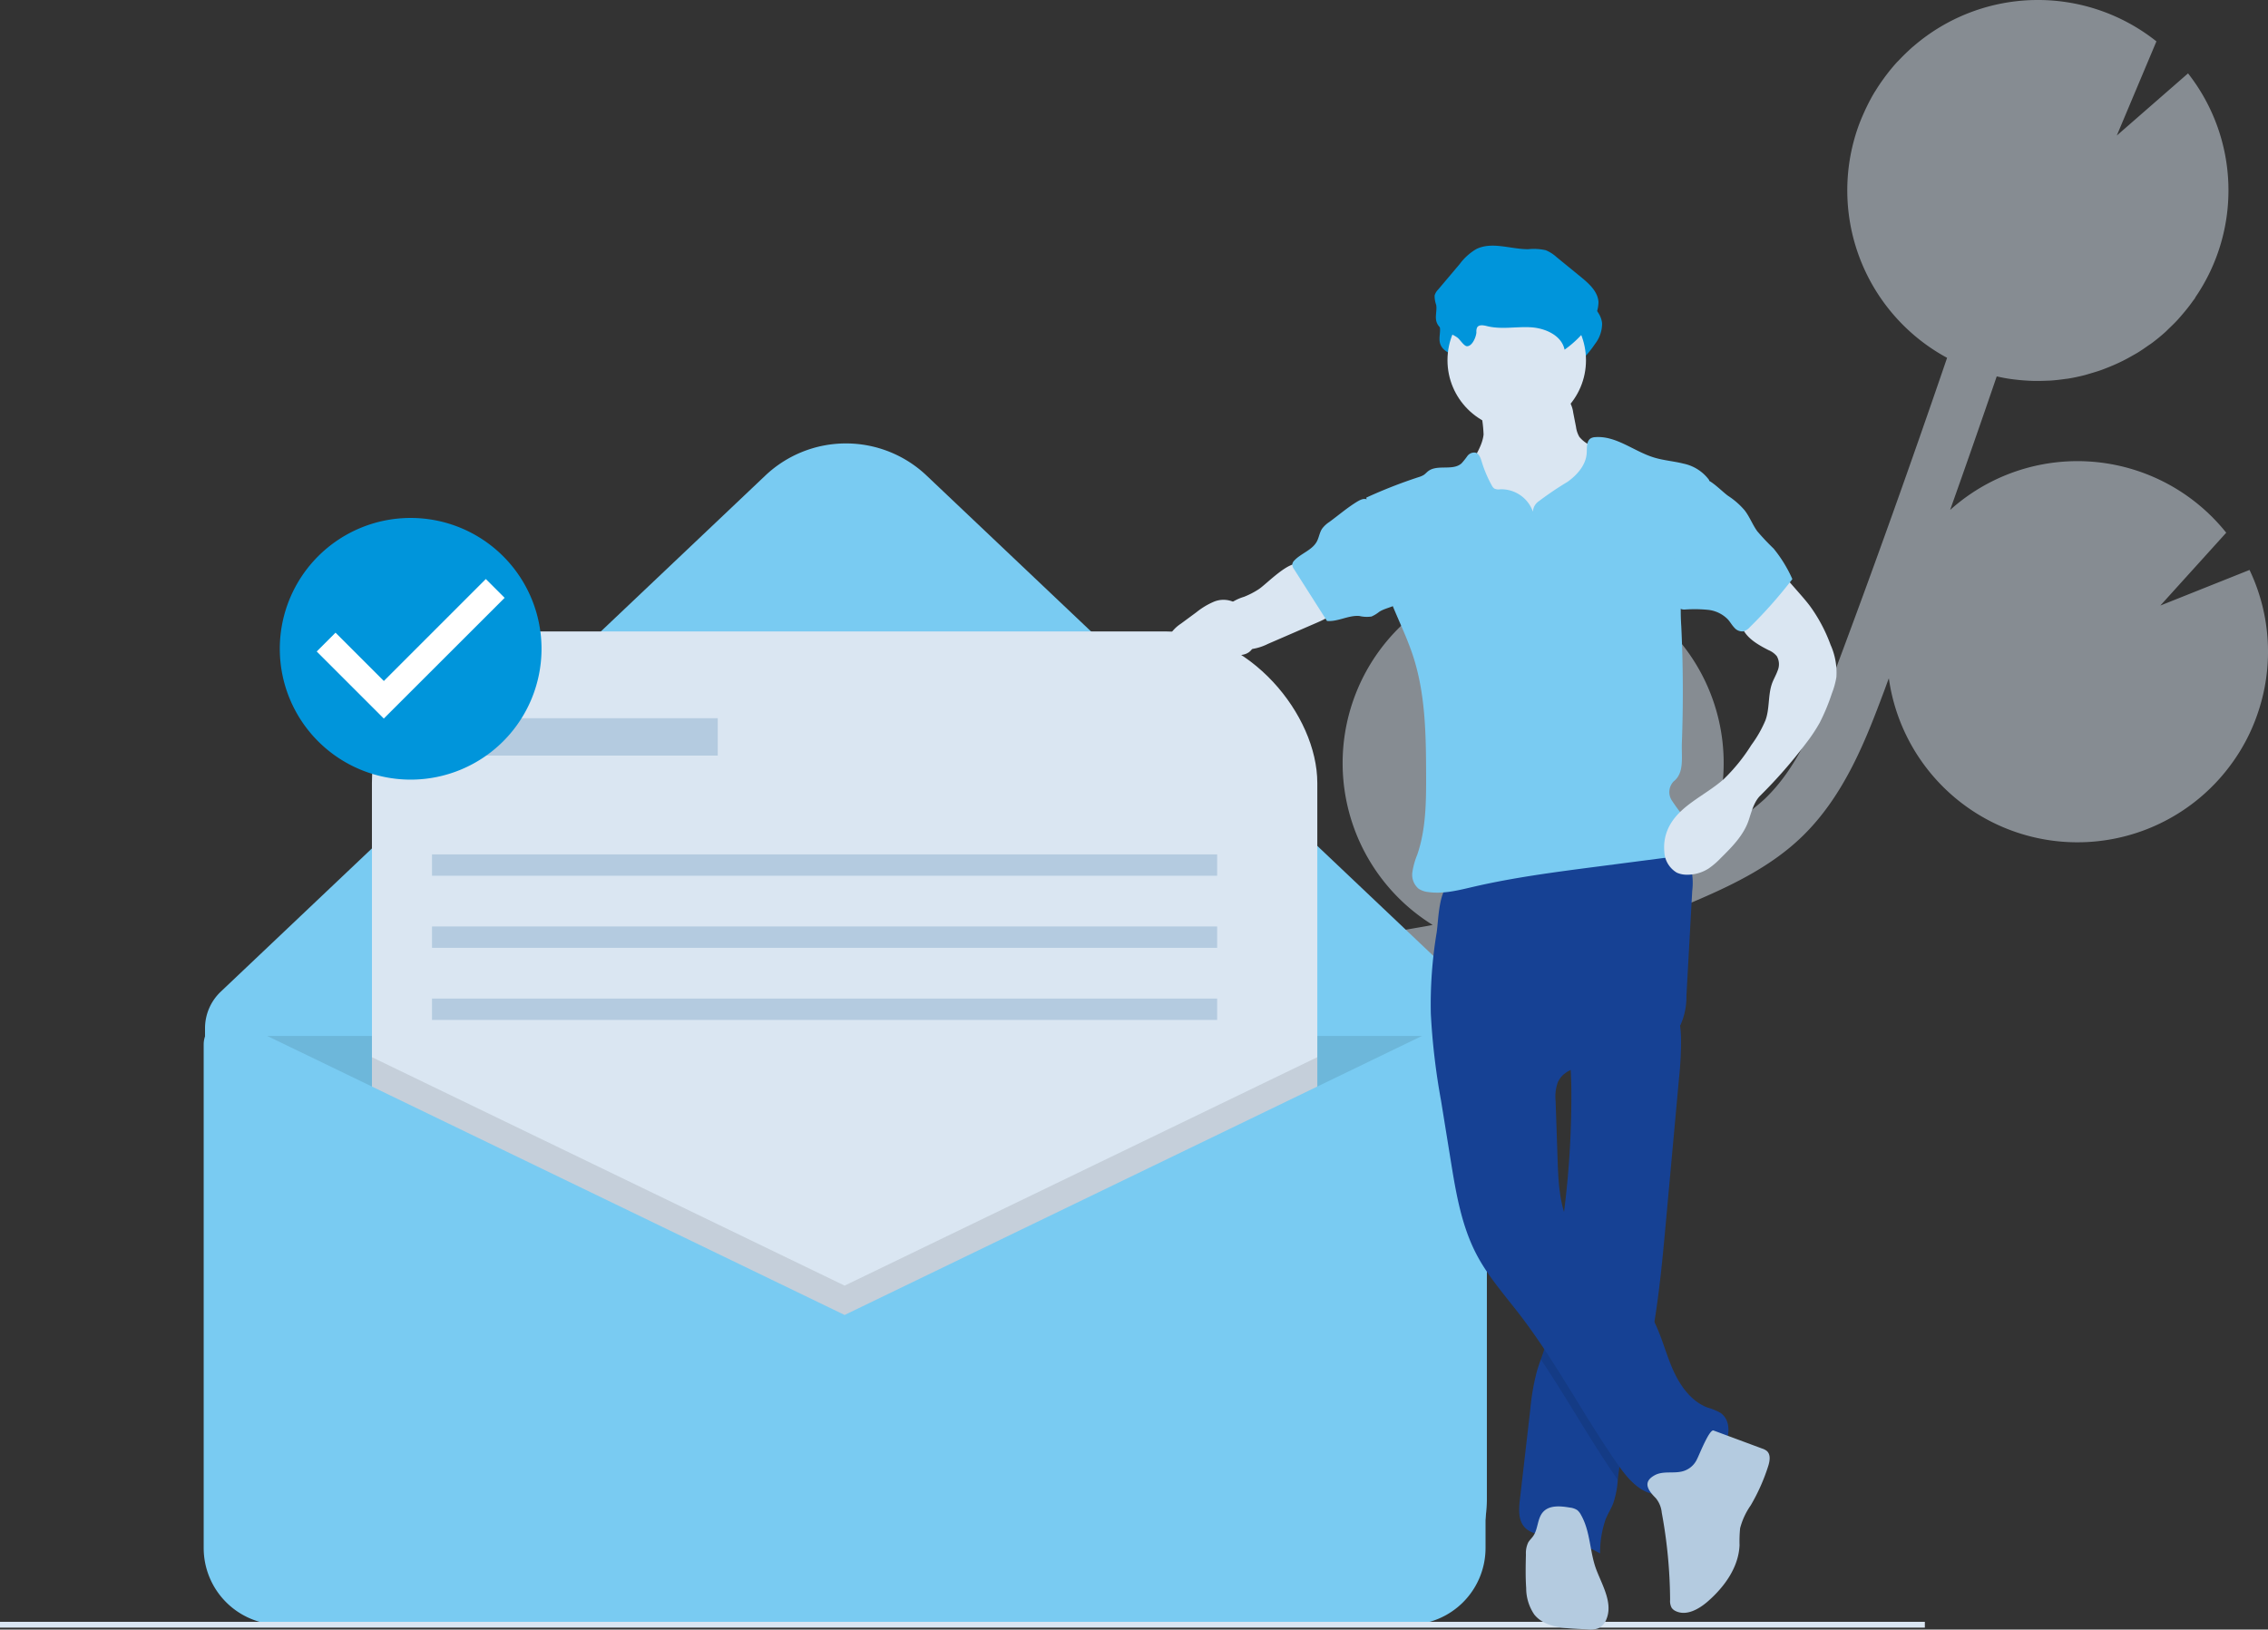
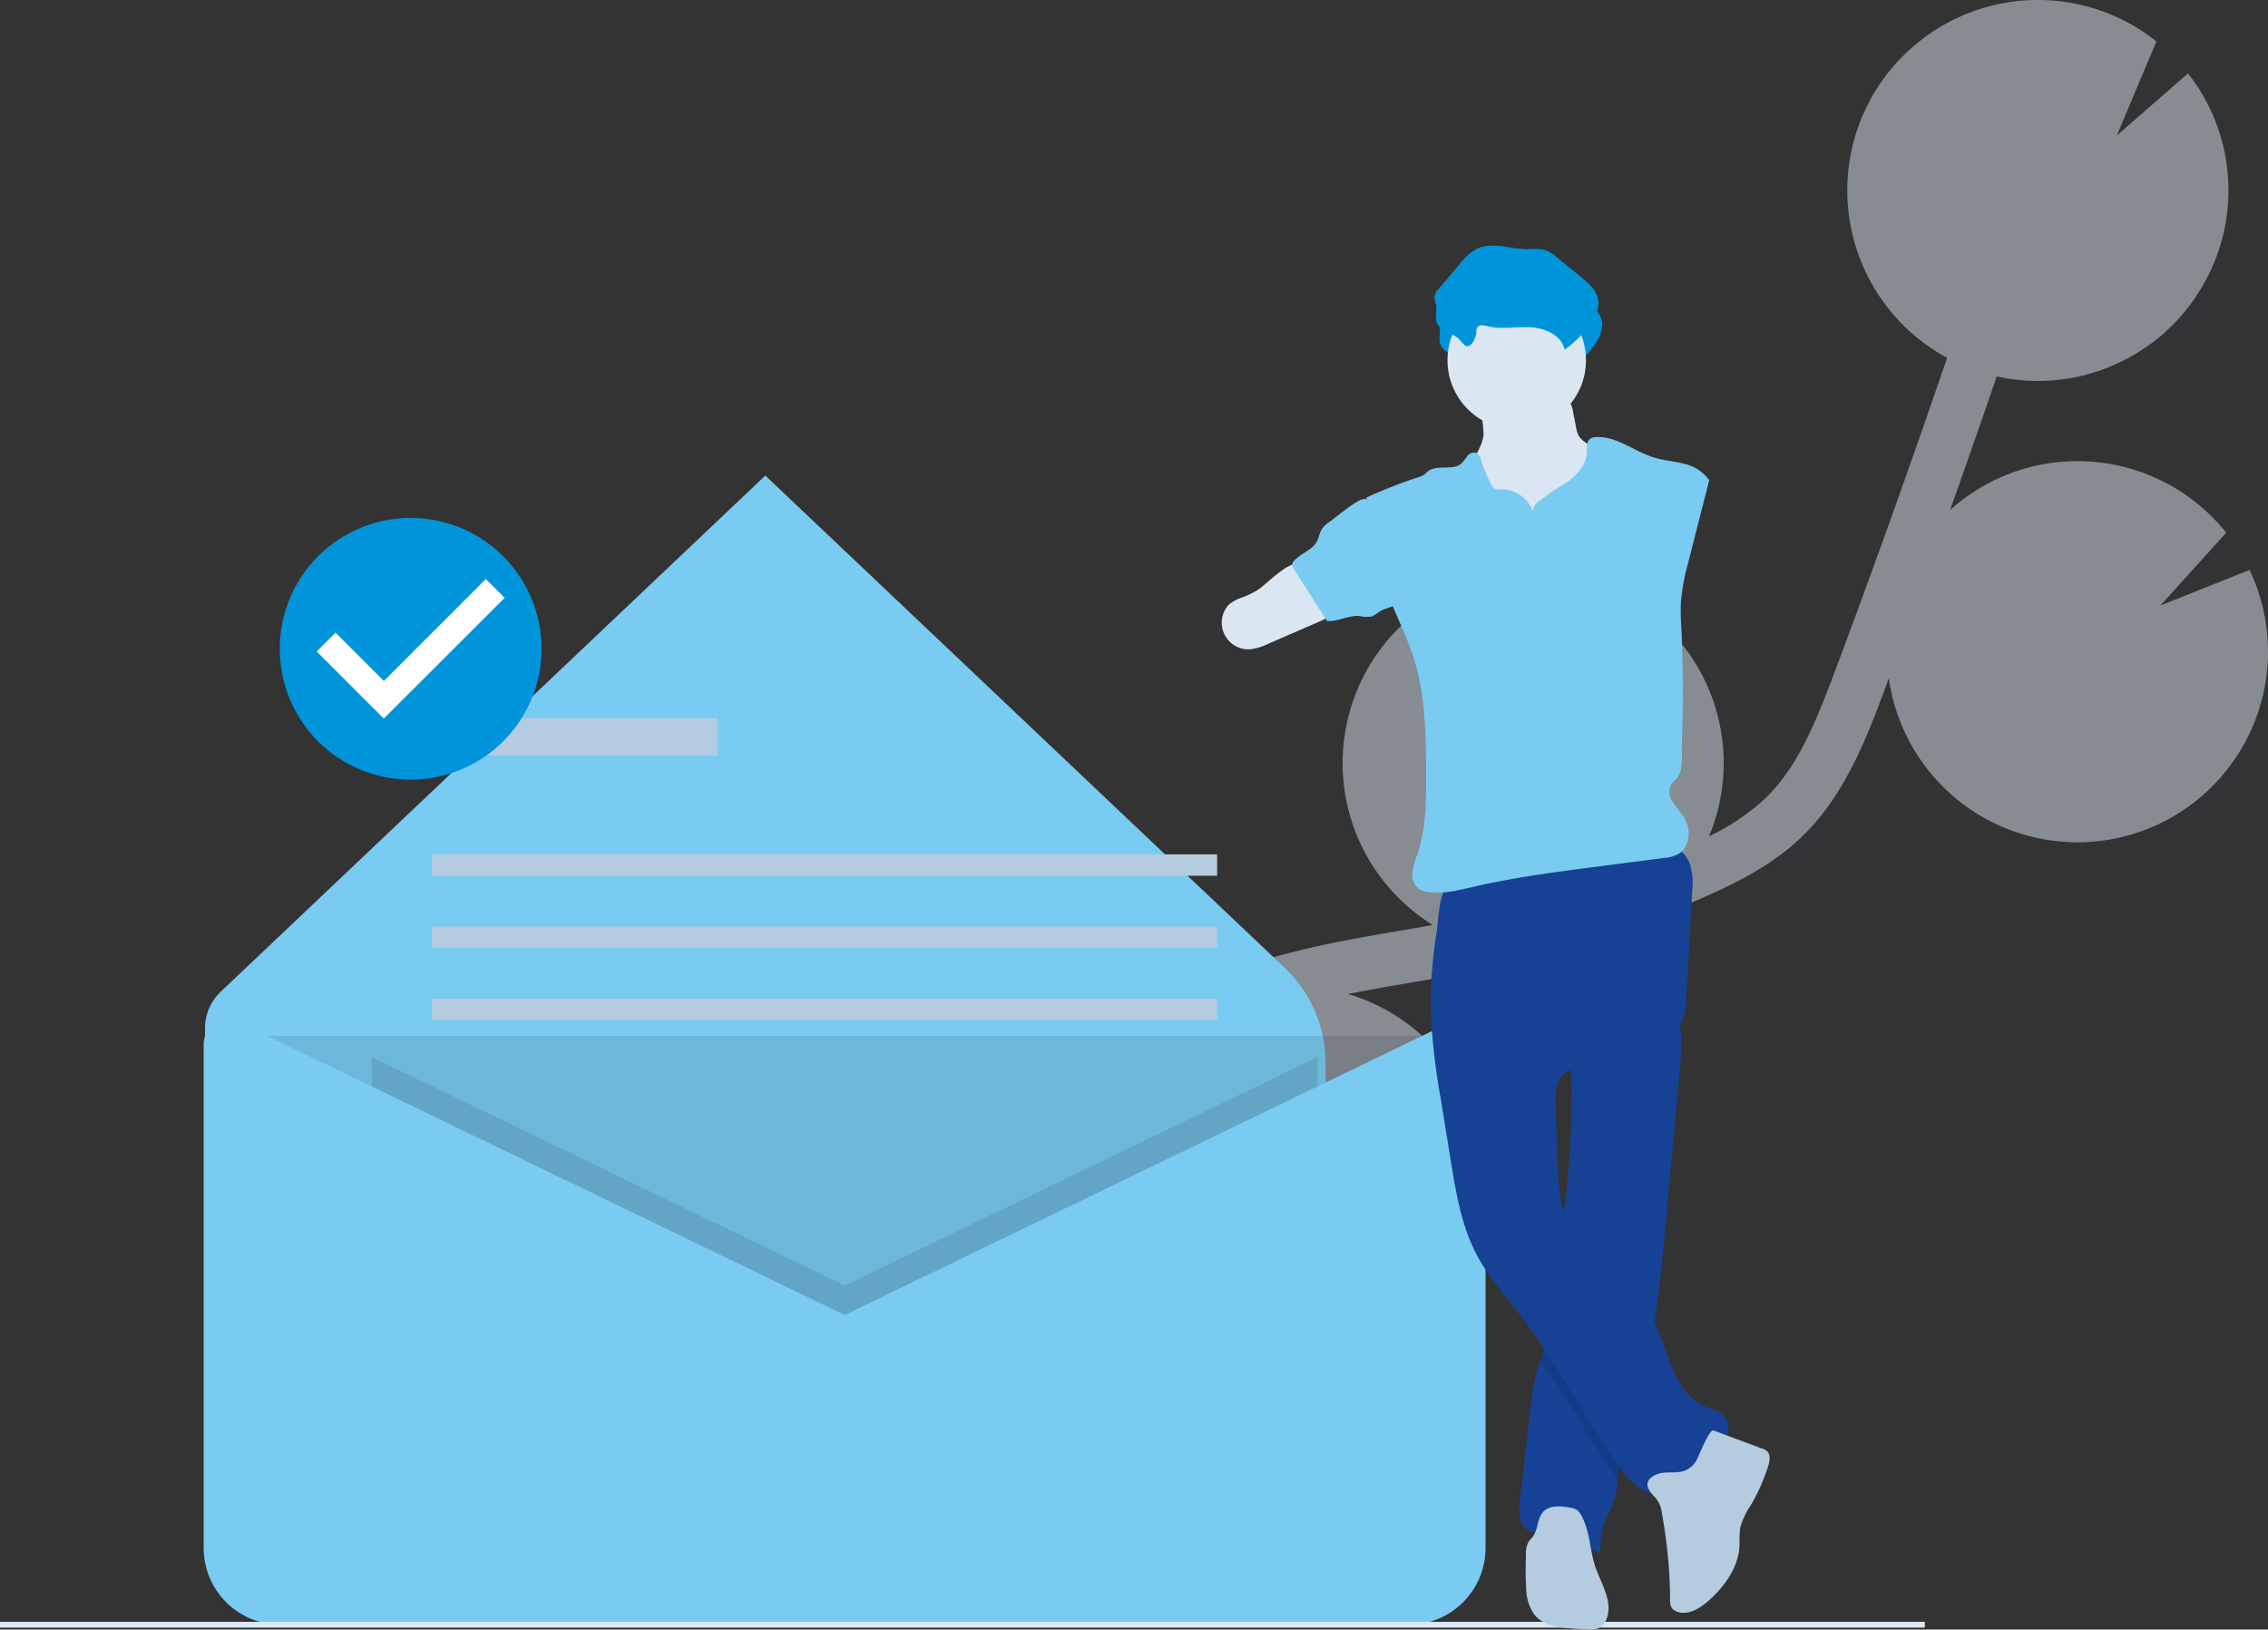
<svg xmlns="http://www.w3.org/2000/svg" width="391.851" height="281.586" viewBox="0 0 391.851 281.586">
  <rect x="0" y="0" width="391.851" height="281.586" fill="#333333" stroke="none" />
  <defs>
    <style>.a,.e{fill:#dae6f2;}.a{opacity:0.5;}.b{fill:#79cbf2;}.c{opacity:0.1;}.d,.g{fill:none;stroke-miterlimit:10;}.d{stroke:#3f3d56;}.f{fill:#b4cbe0;}.g{stroke:#dae6f2;}.h{fill:#164194;}.i{fill:#0095db;}.j{fill:#fff;}</style>
  </defs>
  <g transform="translate(-1107.5 -462.7)">
    <path class="a" d="M716.6,305.618l4.01-.693c.385-.067.766-.149,1.151-.219a32.914,32.914,0,0,1,21.016-60.675l-5.255,12.505,12.451-10.872a.556.556,0,0,1,.085.028,32.916,32.916,0,0,1,20.112,41.983c-.208.593-.456,1.159-.694,1.732a39.351,39.351,0,0,0,9.637-6.455c5.567-5.335,8.617-12.7,12.026-21.766,6.753-17.973,13.255-36.206,19.5-54.478a32.9,32.9,0,0,1-15.382-39.844c.335-.95.722-1.865,1.133-2.764.1-.225.206-.448.313-.67.417-.862.858-1.706,1.342-2.516.079-.133.168-.257.248-.388q.631-1.025,1.332-1.988c.174-.241.347-.482.527-.717.529-.692,1.077-1.365,1.655-2.008.193-.215.4-.416.6-.626q.666-.7,1.368-1.363c.247-.232.491-.465.745-.689.065-.057.126-.12.191-.177l.009.013a32.893,32.893,0,0,1,42.086-.945L839.958,168.3l12.31-10.743a32.734,32.734,0,0,1,1.217,38.767l.034.011c-.134.2-.287.378-.425.572q-.389.546-.8,1.073c-.35.45-.713.886-1.084,1.315-.28.324-.556.651-.847.962-.426.456-.873.888-1.322,1.317-.262.25-.513.514-.783.755q-1.061.948-2.2,1.8c-.265.2-.545.374-.816.564-.531.374-1.065.742-1.616,1.083-.342.211-.693.4-1.043.6-.506.288-1.015.567-1.535.828-.369.185-.74.36-1.115.531-.534.243-1.074.469-1.621.684-.366.144-.731.29-1.1.421-.613.216-1.235.4-1.861.583-.316.091-.627.195-.945.276-.939.239-1.888.443-2.848.6-.181.029-.365.041-.546.067-.8.116-1.6.209-2.4.266-.347.024-.7.028-1.044.042-.652.025-1.3.038-1.961.024-.383-.008-.765-.028-1.149-.05q-.958-.054-1.918-.167c-.379-.044-.756-.087-1.135-.145-.686-.1-1.371-.24-2.056-.389-.045-.01-.09-.016-.135-.026q-3.952,11.563-8.05,23.077a32.894,32.894,0,0,1,47.7,3.932l-11.38,12.585,15.408-6.151a32.8,32.8,0,0,1,1.317,25.058,32.3,32.3,0,0,1-4.181,8.089,32.9,32.9,0,0,1-59.453-14.436c-.289.773-.569,1.556-.859,2.329-3.008,8-6.75,17.959-14.265,25.158-5.094,4.88-11.362,7.975-17.375,10.593q-5.874,2.556-11.9,4.727a32.988,32.988,0,0,1-14.731,4.695c-6.343,1.762-12.766,3.233-19.249,4.368l-4.042.7c-3.633.622-7.358,1.263-11.055,2,.532.158,1.065.309,1.595.495a32.927,32.927,0,0,1,21.981,32.034l-25.343,7.779,22.932,3.642a32.932,32.932,0,0,1-54.872,9.738q.349,1.17.7,2.336c.465,1.545.927,3.081,1.371,4.6,6.034,20.734,3.437,37.045-7.314,45.924l-5.834-7.062c10.464-8.644,7.217-26.455,4.353-36.3-.435-1.494-.89-3-1.347-4.521-3.93-13.057-8.386-27.856-2.615-41.456C671.4,313.358,696.461,309.066,716.6,305.618Z" transform="translate(633.267 317.823)" />
-     <path class="b" d="M533.747,515.3H356.185a21.955,21.955,0,0,1-21.955-21.955v-81.35a8.7,8.7,0,0,1,2.714-6.312l94.09-89.19a20.251,20.251,0,0,1,27.863,0l89.71,85.038a22.735,22.735,0,0,1,7.094,16.5v75.315A21.955,21.955,0,0,1,533.747,515.3Z" transform="translate(808.693 228.384)" />
+     <path class="b" d="M533.747,515.3H356.185a21.955,21.955,0,0,1-21.955-21.955v-81.35a8.7,8.7,0,0,1,2.714-6.312l94.09-89.19l89.71,85.038a22.735,22.735,0,0,1,7.094,16.5v75.315A21.955,21.955,0,0,1,533.747,515.3Z" transform="translate(808.693 228.384)" />
    <path class="c" d="M240.954,387.992H460.58V476.7a13.257,13.257,0,0,1-13.257,13.257H254.211A13.257,13.257,0,0,1,240.954,476.7V387.992Z" transform="translate(901.969 253.72)" />
    <path class="d" d="M333.73,521.351" transform="translate(808.962 115.054)" />
-     <rect class="e" width="163.336" height="163.336" rx="26.181" transform="translate(1171.76 571.81)" />
    <path class="c" d="M466.79,395.942v89.765H303.454V395.942l81.668,39.473Z" transform="translate(868.306 249.438)" />
    <path class="b" d="M444.466,577.817,339.823,527.24a4.246,4.246,0,0,0-6.093,3.823v87.02a13.257,13.257,0,0,0,13.257,13.257H541.945A13.257,13.257,0,0,0,555.2,618.083V532.554a5.181,5.181,0,0,0-7.435-4.665Z" transform="translate(808.962 112.11)" />
    <rect class="f" width="45.679" height="6.46" transform="translate(1185.833 586.805)" />
    <rect class="f" width="135.652" height="3.691" transform="translate(1182.141 610.336)" />
    <rect class="f" width="135.652" height="3.691" transform="translate(1182.141 622.794)" />
    <rect class="f" width="135.652" height="3.691" transform="translate(1182.141 635.252)" />
    <line class="g" x2="332.564" transform="translate(1107.5 743.451)" />
    <path class="e" d="M809.295,298.608c-.277,2.471-2.162,4.461-2.86,6.847-1.051,3.591.766,7.445,3.252,10.242a22.683,22.683,0,0,0,15.8,7.5,6.736,6.736,0,0,0,2.611-.285,5.591,5.591,0,0,0,1.987-1.358,12.7,12.7,0,0,0,3.277-7.107,37.826,37.826,0,0,0,.088-7.942,4.484,4.484,0,0,0-.293-1.6,4.1,4.1,0,0,0-1.031-1.268,24.015,24.015,0,0,0-4.425-3.214A5.08,5.08,0,0,1,825.843,299a4.587,4.587,0,0,1-.573-1.7l-.489-2.491a4.894,4.894,0,0,0-.718-2.019c-.864-1.165-2.515-1.323-3.964-1.38l-5.308-.208c-1.651-.065-3.827-.538-5.439-.214-1.505.3-1.005,1.69-.732,2.953A21.35,21.35,0,0,1,809.295,298.608Z" transform="translate(554.527 239.187)" />
    <path class="h" d="M853.939,534.364q-1.128,12.369-2.256,24.735c-.589,6.488-1.189,13-2.344,19.406-.4,2.207-.866,4.4-1.421,6.579-1.542,6.043-3.779,11.95-4.5,18.145-.023.178-.042.361-.061.543a15.766,15.766,0,0,1-.771,4.026c-.361.946-.915,1.808-1.307,2.742a17.5,17.5,0,0,0-.976,5.96,25.69,25.69,0,0,0-8.846-3.023c-1.5-.224-3.172-.384-4.193-1.5-1.132-1.238-1.007-3.134-.817-4.8q.894-7.749,1.785-15.49a40.372,40.372,0,0,1,1.128-6.579c.205-.718.452-1.424.7-2.131.346-.972.7-1.945.957-2.944a35.456,35.456,0,0,0,.79-4.9c.611-5.2,1.348-10.381,1.994-15.573l.034-.273a159.271,159.271,0,0,0,1.493-23.706c-.03-1.174-.08-2.347-.156-3.525-.106-1.705-.262-2.609,1.151-3.677a26.573,26.573,0,0,1,5.4-2.773c.961-.418,11.543-4.174,11.79-3.35a20.615,20.615,0,0,1,.775,5.4A60.135,60.135,0,0,1,853.939,534.364Z" transform="translate(543.652 114.633)" />
    <path class="c" d="M853.705,621.868c-.4,2.207-.866,4.4-1.421,6.579-1.542,6.043-3.779,11.949-4.5,18.145-.023.178-.042.361-.061.543-4.718-6.738-8.691-13.985-13.294-20.8.346-.972.695-1.945.957-2.944a35.44,35.44,0,0,0,.79-4.9c.612-5.2,1.349-10.381,1.994-15.573l.034-.274a16.126,16.126,0,0,0,1.151,3.194c3.092,6.282,10.438,9.458,14.031,15.471Q853.552,621.589,853.705,621.868Z" transform="translate(539.286 71.27)" />
    <path class="h" d="M793.221,488.888a116.908,116.908,0,0,0,1.767,15.009l1.661,10.268c.909,5.62,1.855,11.354,4.515,16.387,1.989,3.765,4.855,6.978,7.448,10.356,6.374,8.3,11.163,17.712,17.208,26.259,1.757,2.485,4.268,5.172,7.266,4.653,1.968-.341,3.4-1.979,4.944-3.242,1.824-1.489,4.022-2.579,5.457-4.446s1.716-4.97-.228-6.3a10.25,10.25,0,0,0-2.225-.91c-3.014-1.146-4.964-4.089-6.205-7.065s-1.993-6.175-3.647-8.943c-3.593-6.013-10.94-9.188-14.033-15.473-1.732-3.52-1.9-7.577-2.03-11.5l-.338-9.995a7.3,7.3,0,0,1,.379-3.229c1.183-2.661,4.755-2.908,7.647-3.246a26.159,26.159,0,0,0,9.371-2.957,9.776,9.776,0,0,0,4.184-3.716,11.977,11.977,0,0,0,1.021-5.036l1-18.114a11.342,11.342,0,0,0-.385-4.631c-1.379-3.668-6.011-4.867-9.927-4.692-7.286.326-14.011,3.46-20.88,5.576a53.107,53.107,0,0,1-5.176,1.35c-1.542.309-3.408.181-4.878.677-2.615.882-2.548,6.6-2.919,8.972A75.531,75.531,0,0,0,793.221,488.888Z" transform="translate(561.489 149.006)" />
    <path class="f" d="M875.805,692.293a4.63,4.63,0,0,1,1.02,2.494,85.169,85.169,0,0,1,1.443,15.084,2.464,2.464,0,0,0,.271,1.367,1.718,1.718,0,0,0,.71.57c1.857.885,4.012-.348,5.559-1.7,2.868-2.513,5.3-5.885,5.458-9.694a22.5,22.5,0,0,1,.1-2.94,12.271,12.271,0,0,1,1.827-3.939,33.248,33.248,0,0,0,3.02-6.77c.282-.888.47-2-.226-2.624a2.528,2.528,0,0,0-.827-.43l-8.387-3.115c-.727-.27-2.536,4.376-2.823,4.884a3.838,3.838,0,0,1-2.809,2.234c-1.438.293-3.15-.127-4.492.59C873.383,689.515,874.52,691,875.805,692.293Z" transform="translate(517.782 29.293)" />
    <path class="f" d="M838.3,710.49a2.57,2.57,0,0,0-.638-.809,2.886,2.886,0,0,0-1.288-.437c-1.6-.271-3.49-.45-4.592.737-1.033,1.113-.856,2.926-1.719,4.174-.273.4-.644.721-.881,1.139a4.3,4.3,0,0,0-.386,2.044c-.045,1.936-.089,3.875.045,5.806a8.123,8.123,0,0,0,1.4,4.583c1.625,2.035,4.555,2.328,7.156,2.46l2.106.107a4.11,4.11,0,0,0,1.726-.158,2.841,2.841,0,0,0,1.489-1.638c1.1-2.725-.64-5.661-1.71-8.4C839.777,716.954,840,713.463,838.3,710.49Z" transform="translate(542.343 13.963)" />
    <path class="i" d="M803.212,260.005a1.741,1.741,0,0,1,.118-.812c.309-.546,1.114-.4,1.722-.244,2.444.616,5.019.058,7.535.2s5.351,1.4,5.857,3.871a18.374,18.374,0,0,0,4.646-4.773,5.732,5.732,0,0,0,1.212-3.5c-.137-1.808-1.654-3.16-3.058-4.306l-4.186-3.418a6.307,6.307,0,0,0-1.874-1.192,9.341,9.341,0,0,0-3.043-.172c-3.047,0-6.3-1.385-9.007.008a9.723,9.723,0,0,0-2.806,2.552l-3.736,4.423a2.363,2.363,0,0,0-.6,1.013,4.5,4.5,0,0,0,.268,1.614c.177.988-.249,2.043.078,2.992.543,1.575,2.456,1.8,3.625,2.7.436.337,1.119,1.477,1.638,1.463C802.54,262.407,803.188,260.733,803.212,260.005Z" transform="translate(559.999 263.868)" />
    <circle class="e" cx="11.965" cy="11.965" r="11.965" transform="translate(1357.587 512.982)" />
    <path class="b" d="M797.873,321.457a5.8,5.8,0,0,0-5.643-3.883,1.721,1.721,0,0,1-1.041-.132,1.435,1.435,0,0,1-.428-.535,20.9,20.9,0,0,1-1.745-4.124c-.191-.633-.452-1.38-1.093-1.545a1.476,1.476,0,0,0-1.393.606,12.272,12.272,0,0,1-1,1.251c-1.5,1.346-4.172.119-5.769,1.354-.261.2-.476.46-.75.643a3.5,3.5,0,0,1-.878.377,84.256,84.256,0,0,0-9.056,3.547c1.062,6.4,2.151,12.908,4.641,18.9,1.185,2.85,2.528,5.641,3.477,8.578,2.1,6.507,2.2,13.47,2.219,20.309.016,4.68-.007,9.461-1.521,13.89a13.109,13.109,0,0,0-.855,3.051,3.162,3.162,0,0,0,1.071,2.844,3.663,3.663,0,0,0,1.652.58c2.624.385,5.269-.313,7.853-.912,6.925-1.6,13.987-2.521,21.036-3.437l11.812-1.534a6.859,6.859,0,0,0,2.444-.632c2.161-1.183,2.367-4.435,1.024-6.5a35.36,35.36,0,0,1-2.092-2.854,2.651,2.651,0,0,1,.344-3.247c1.893-1.48,1.329-4.225,1.419-6.627q.379-10.072-.1-20.151a40.13,40.13,0,0,1-.067-4.179,37.015,37.015,0,0,1,1.3-6.974l3.589-14.132a7.364,7.364,0,0,0-4.433-2.848c-1.7-.427-3.472-.552-5.147-1.071-3.431-1.063-6.486-3.761-10.069-3.51a1.828,1.828,0,0,0-.78.191c-.808.458-.68,1.622-.732,2.55-.114,2.052-1.623,3.767-3.29,4.969a58.544,58.544,0,0,0-5.1,3.45A2.276,2.276,0,0,0,797.873,321.457Z" transform="translate(574.481 229.674)" />
    <path class="e" d="M721.306,360.418a14.119,14.119,0,0,1-2.517,1.295,8.273,8.273,0,0,0-2.411,1.17,3.777,3.777,0,0,0-.838,1.036,4.606,4.606,0,0,0,4.247,6.863,9.246,9.246,0,0,0,3.141-.936l8.439-3.657c1.428-.619,2.971-1.344,3.646-2.747a.638.638,0,0,0,.082-.436.72.72,0,0,0-.347-.364,18.856,18.856,0,0,1-4.914-4.634c-.346-.47-.77-1.58-1.259-1.862C726.79,355.117,722.736,359.49,721.306,360.418Z" transform="translate(603.639 204.118)" />
-     <path class="e" d="M900.743,359.084l3.111,3.554c.668.763,1.337,1.527,1.945,2.338a27.29,27.29,0,0,1,3.563,6.713,11.724,11.724,0,0,1,1,5.549,13.581,13.581,0,0,1-.778,2.822,35.122,35.122,0,0,1-2.114,5.092,29.025,29.025,0,0,1-2.379,3.565,83.26,83.26,0,0,1-7.887,9.021c-1.064,1.053-1.51,2.755-1.973,4.179-.854,2.625-2.886,4.67-4.851,6.609a13.494,13.494,0,0,1-2.083,1.793,6.785,6.785,0,0,1-3.791,1.08,4.16,4.16,0,0,1-1.708-.353,4.414,4.414,0,0,1-2.168-3.676,7.819,7.819,0,0,1,.654-3.931c1.785-3.955,6.37-5.669,9.611-8.554a31.219,31.219,0,0,0,4.787-5.92,20.452,20.452,0,0,0,2.421-4.243c.724-1.931.442-4.217,1.074-6.18.267-.83.742-1.579,1.03-2.4a2.8,2.8,0,0,0-.143-2.512,3.65,3.65,0,0,0-1.409-1.031c-2.07-1.051-4.389-2.4-4.785-4.691a5.026,5.026,0,0,1,.927-3.582,14.928,14.928,0,0,1,2.611-2.736C898.315,360.785,899.837,359.885,900.743,359.084Z" transform="translate(514.419 202.451)" />
-     <path class="e" d="M707.651,372.662a5.781,5.781,0,0,0-2.345-2.794,4.321,4.321,0,0,0-3.408-.014,12.812,12.812,0,0,0-2.991,1.809l-2.682,1.977a6.6,6.6,0,0,0-1.592,1.47,6.2,6.2,0,0,0-.829,2.275,16.265,16.265,0,0,0-.422,5.628c.426,3.024,2.249,5.664,4.256,7.966,1.254,1.438,2.8,2.89,4.71,2.951a2.16,2.16,0,0,0,2.081-1.047,2.611,2.611,0,0,0,.186-.933c.206-3.373-1-6.668-2.408-9.741a6.245,6.245,0,0,1-.776-2.617.718.718,0,0,1,.115-.438.741.741,0,0,1,.458-.224c1.926-.381,5.243,1.115,6.594-1.024C709.473,376.519,708.273,373.919,707.651,372.662Z" transform="translate(615.297 196.836)" />
    <path class="i" d="M801.852,251.846a1.741,1.741,0,0,1,.119-.812c.308-.546,1.114-.4,1.722-.244,2.444.616,5.019.058,7.535.2s5.351,1.4,5.857,3.871a18.375,18.375,0,0,0,4.646-4.773,5.731,5.731,0,0,0,1.212-3.5c-.137-1.808-1.654-3.16-3.058-4.306l-4.186-3.418a6.31,6.31,0,0,0-1.874-1.192,9.342,9.342,0,0,0-3.043-.172c-3.047,0-6.3-1.385-9.007.008a9.72,9.72,0,0,0-2.806,2.552l-3.736,4.423a2.362,2.362,0,0,0-.6,1.013,4.5,4.5,0,0,0,.268,1.614c.177.988-.249,2.043.078,2.991.543,1.575,2.456,1.8,3.625,2.7.436.337,1.119,1.477,1.638,1.463C801.18,254.248,801.828,252.574,801.852,251.846Z" transform="translate(560.732 268.263)" />
    <path class="b" d="M747.761,335.72a4.861,4.861,0,0,0-1.252,1.166c-.439.663-.528,1.5-.9,2.2-.806,1.5-2.692,2.031-3.869,3.261a1.218,1.218,0,0,0-.372.638,1.421,1.421,0,0,0,.316.918l5.674,8.92c1.889.166,3.7-1.017,5.591-.86a5.616,5.616,0,0,0,2.1.094,6.035,6.035,0,0,0,1.35-.826c1.128-.713,2.629-.8,3.575-1.737a4.9,4.9,0,0,0,1.013-3.6,14.454,14.454,0,0,0-.337-3.307c-.835-3.424-3.454-6.051-5.1-9.084-.8-1.477-1.234-2.341-2.926-1.327S749.361,334.55,747.761,335.72Z" transform="translate(589.411 217.178)" />
-     <path class="b" d="M893.191,327.074a13.269,13.269,0,0,1,2.854,2.5c.864,1.115,1.354,2.478,2.184,3.619a40.4,40.4,0,0,0,2.813,2.979,23,23,0,0,1,3.243,5.283,78.931,78.931,0,0,1-7.339,8.295,2.368,2.368,0,0,1-1.115.733,1.8,1.8,0,0,1-1.575-.642c-.409-.429-.7-.957-1.089-1.4a5.611,5.611,0,0,0-3.469-1.678,23.824,23.824,0,0,0-3.93-.054,1.553,1.553,0,0,1-.839-.141,1.41,1.41,0,0,1-.458-.525c-1.536-2.614-1.042-5.9-.5-8.879l1.244-6.845a15.363,15.363,0,0,1,1.035-3.8c.471-1.007,1.524-2.714,2.819-2.412S892.093,326.284,893.191,327.074Z" transform="translate(512.887 221.314)" />
    <ellipse class="j" cx="18.917" cy="18.952" rx="18.917" ry="18.952" transform="translate(1159.533 555.43)" />
    <path class="i" d="M384.839,338.851a22.609,22.609,0,1,0,22.609,22.609A22.609,22.609,0,0,0,384.839,338.851ZM380.2,373.514,368.61,361.927l3.25-3.25,8.348,8.348,17.619-17.619,3.25,3.25L380.2,373.514Z" transform="translate(793.612 213.349)" />
  </g>
</svg>